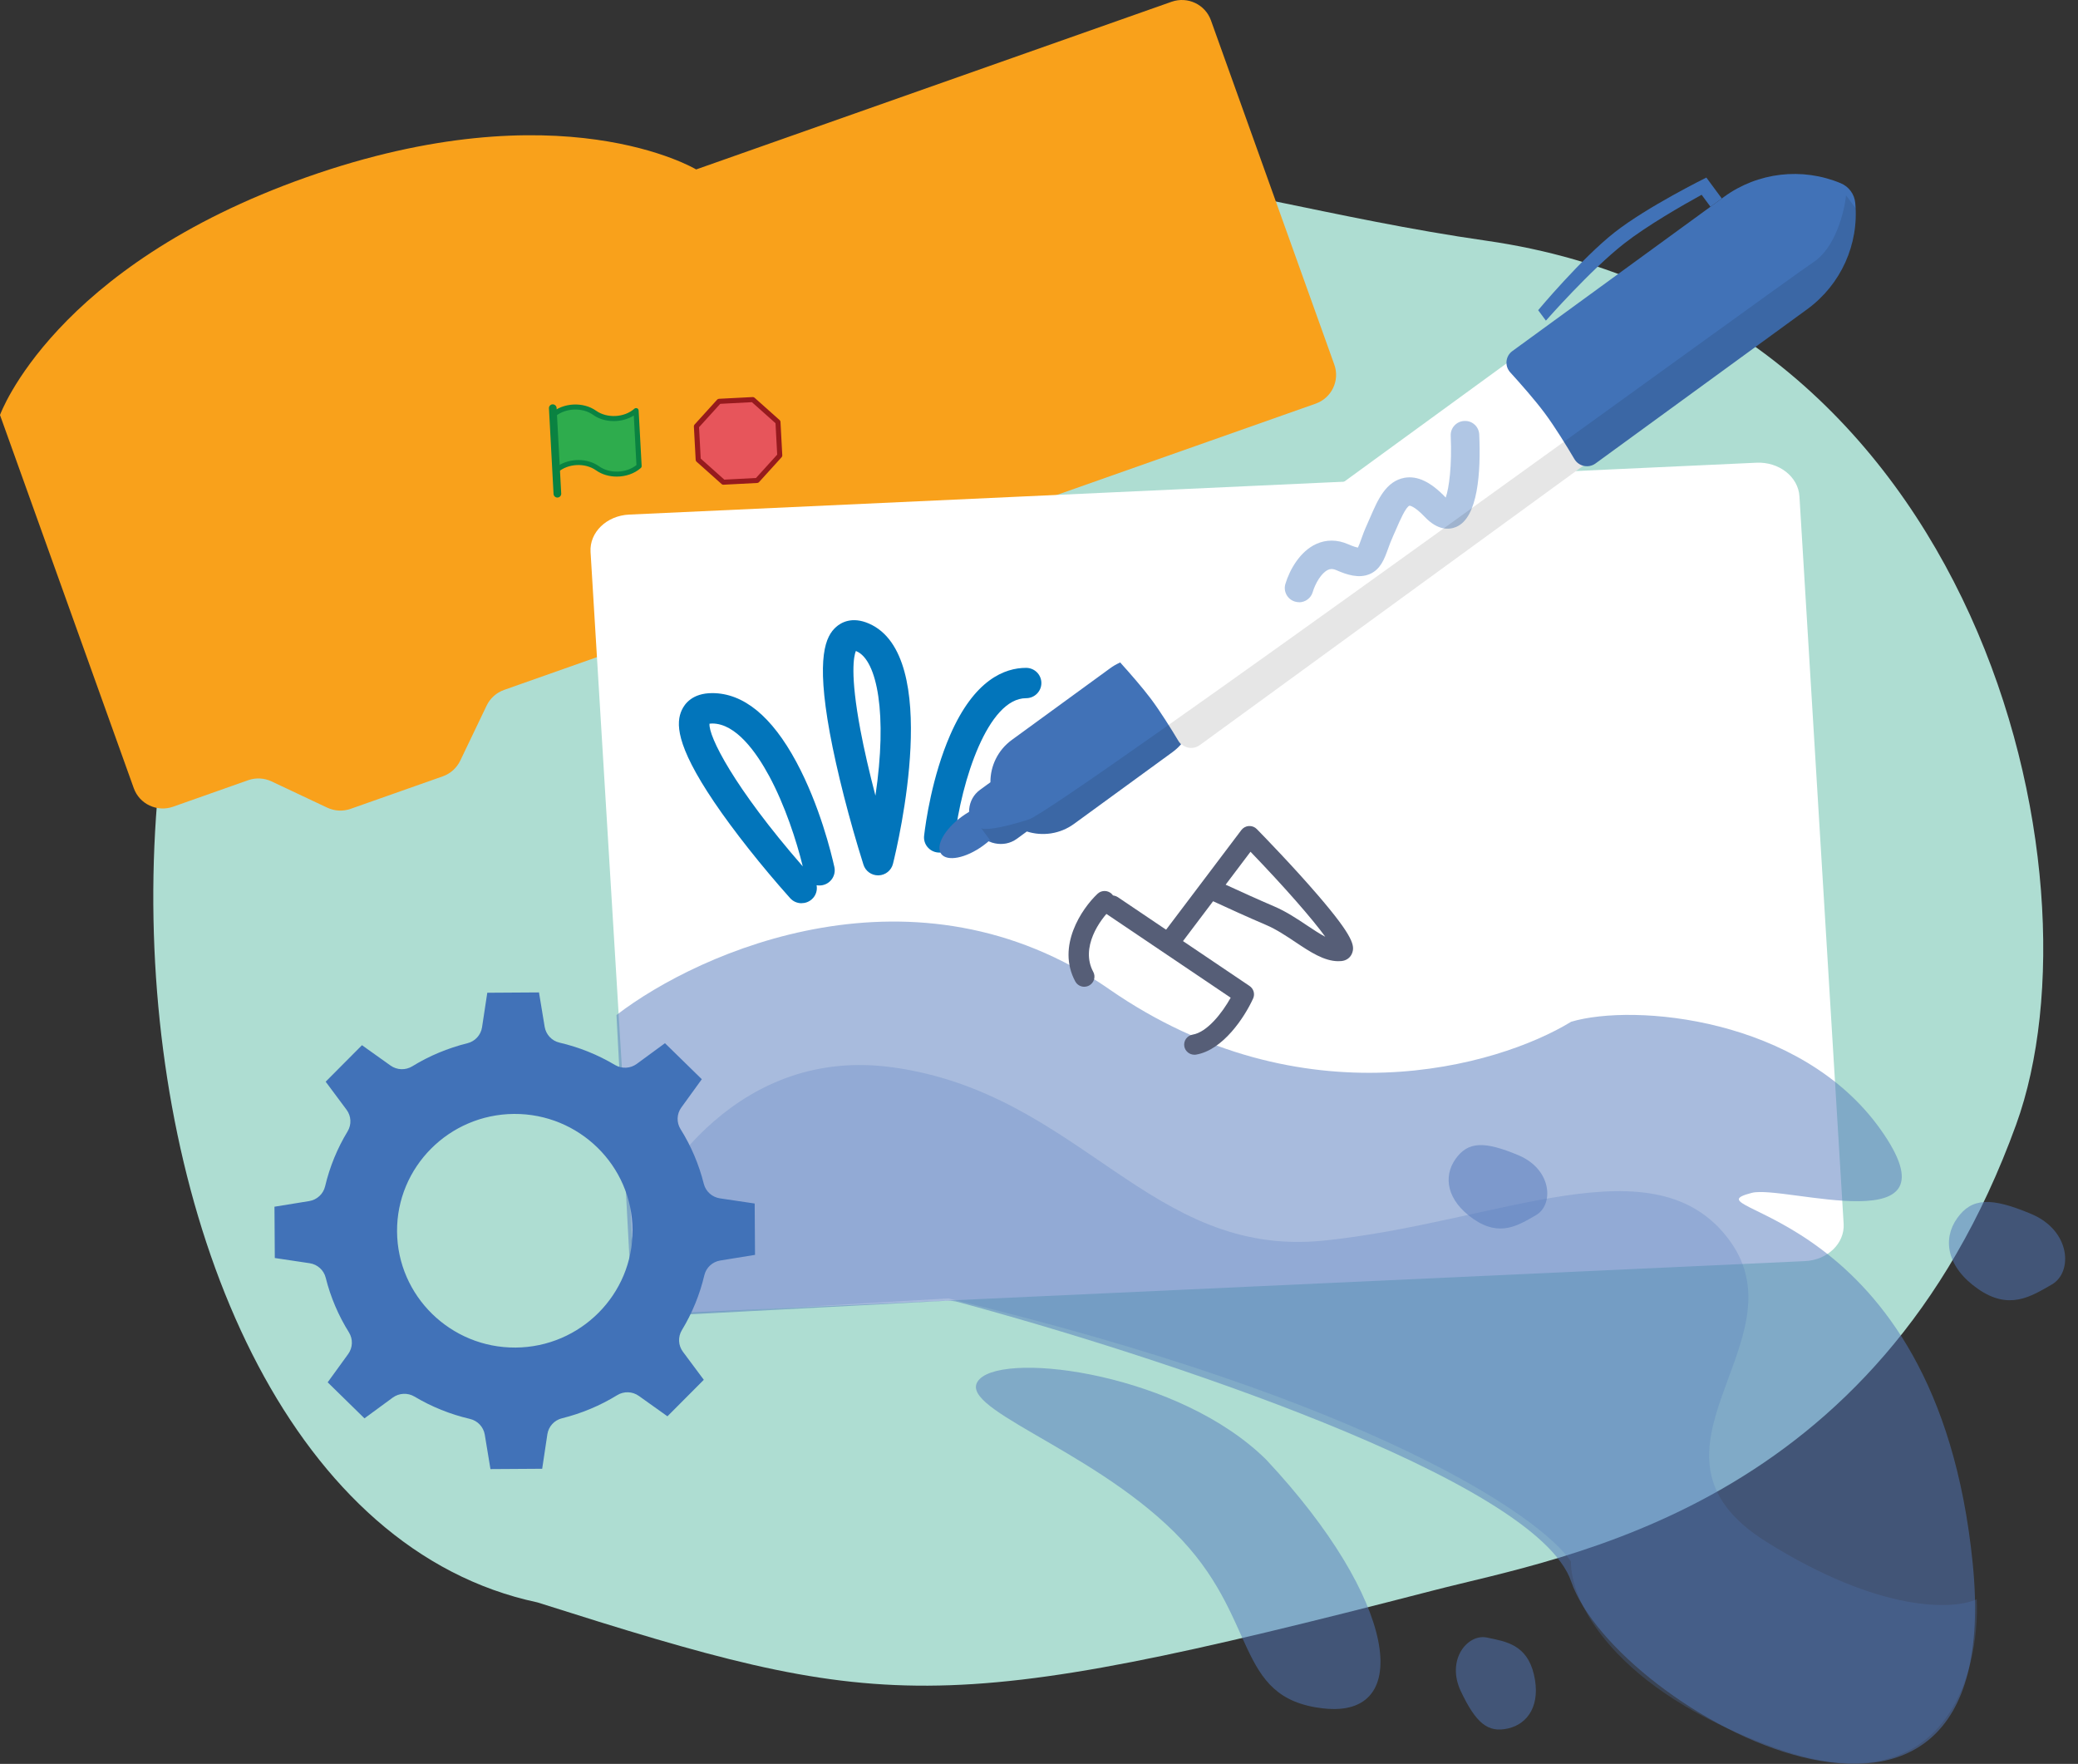
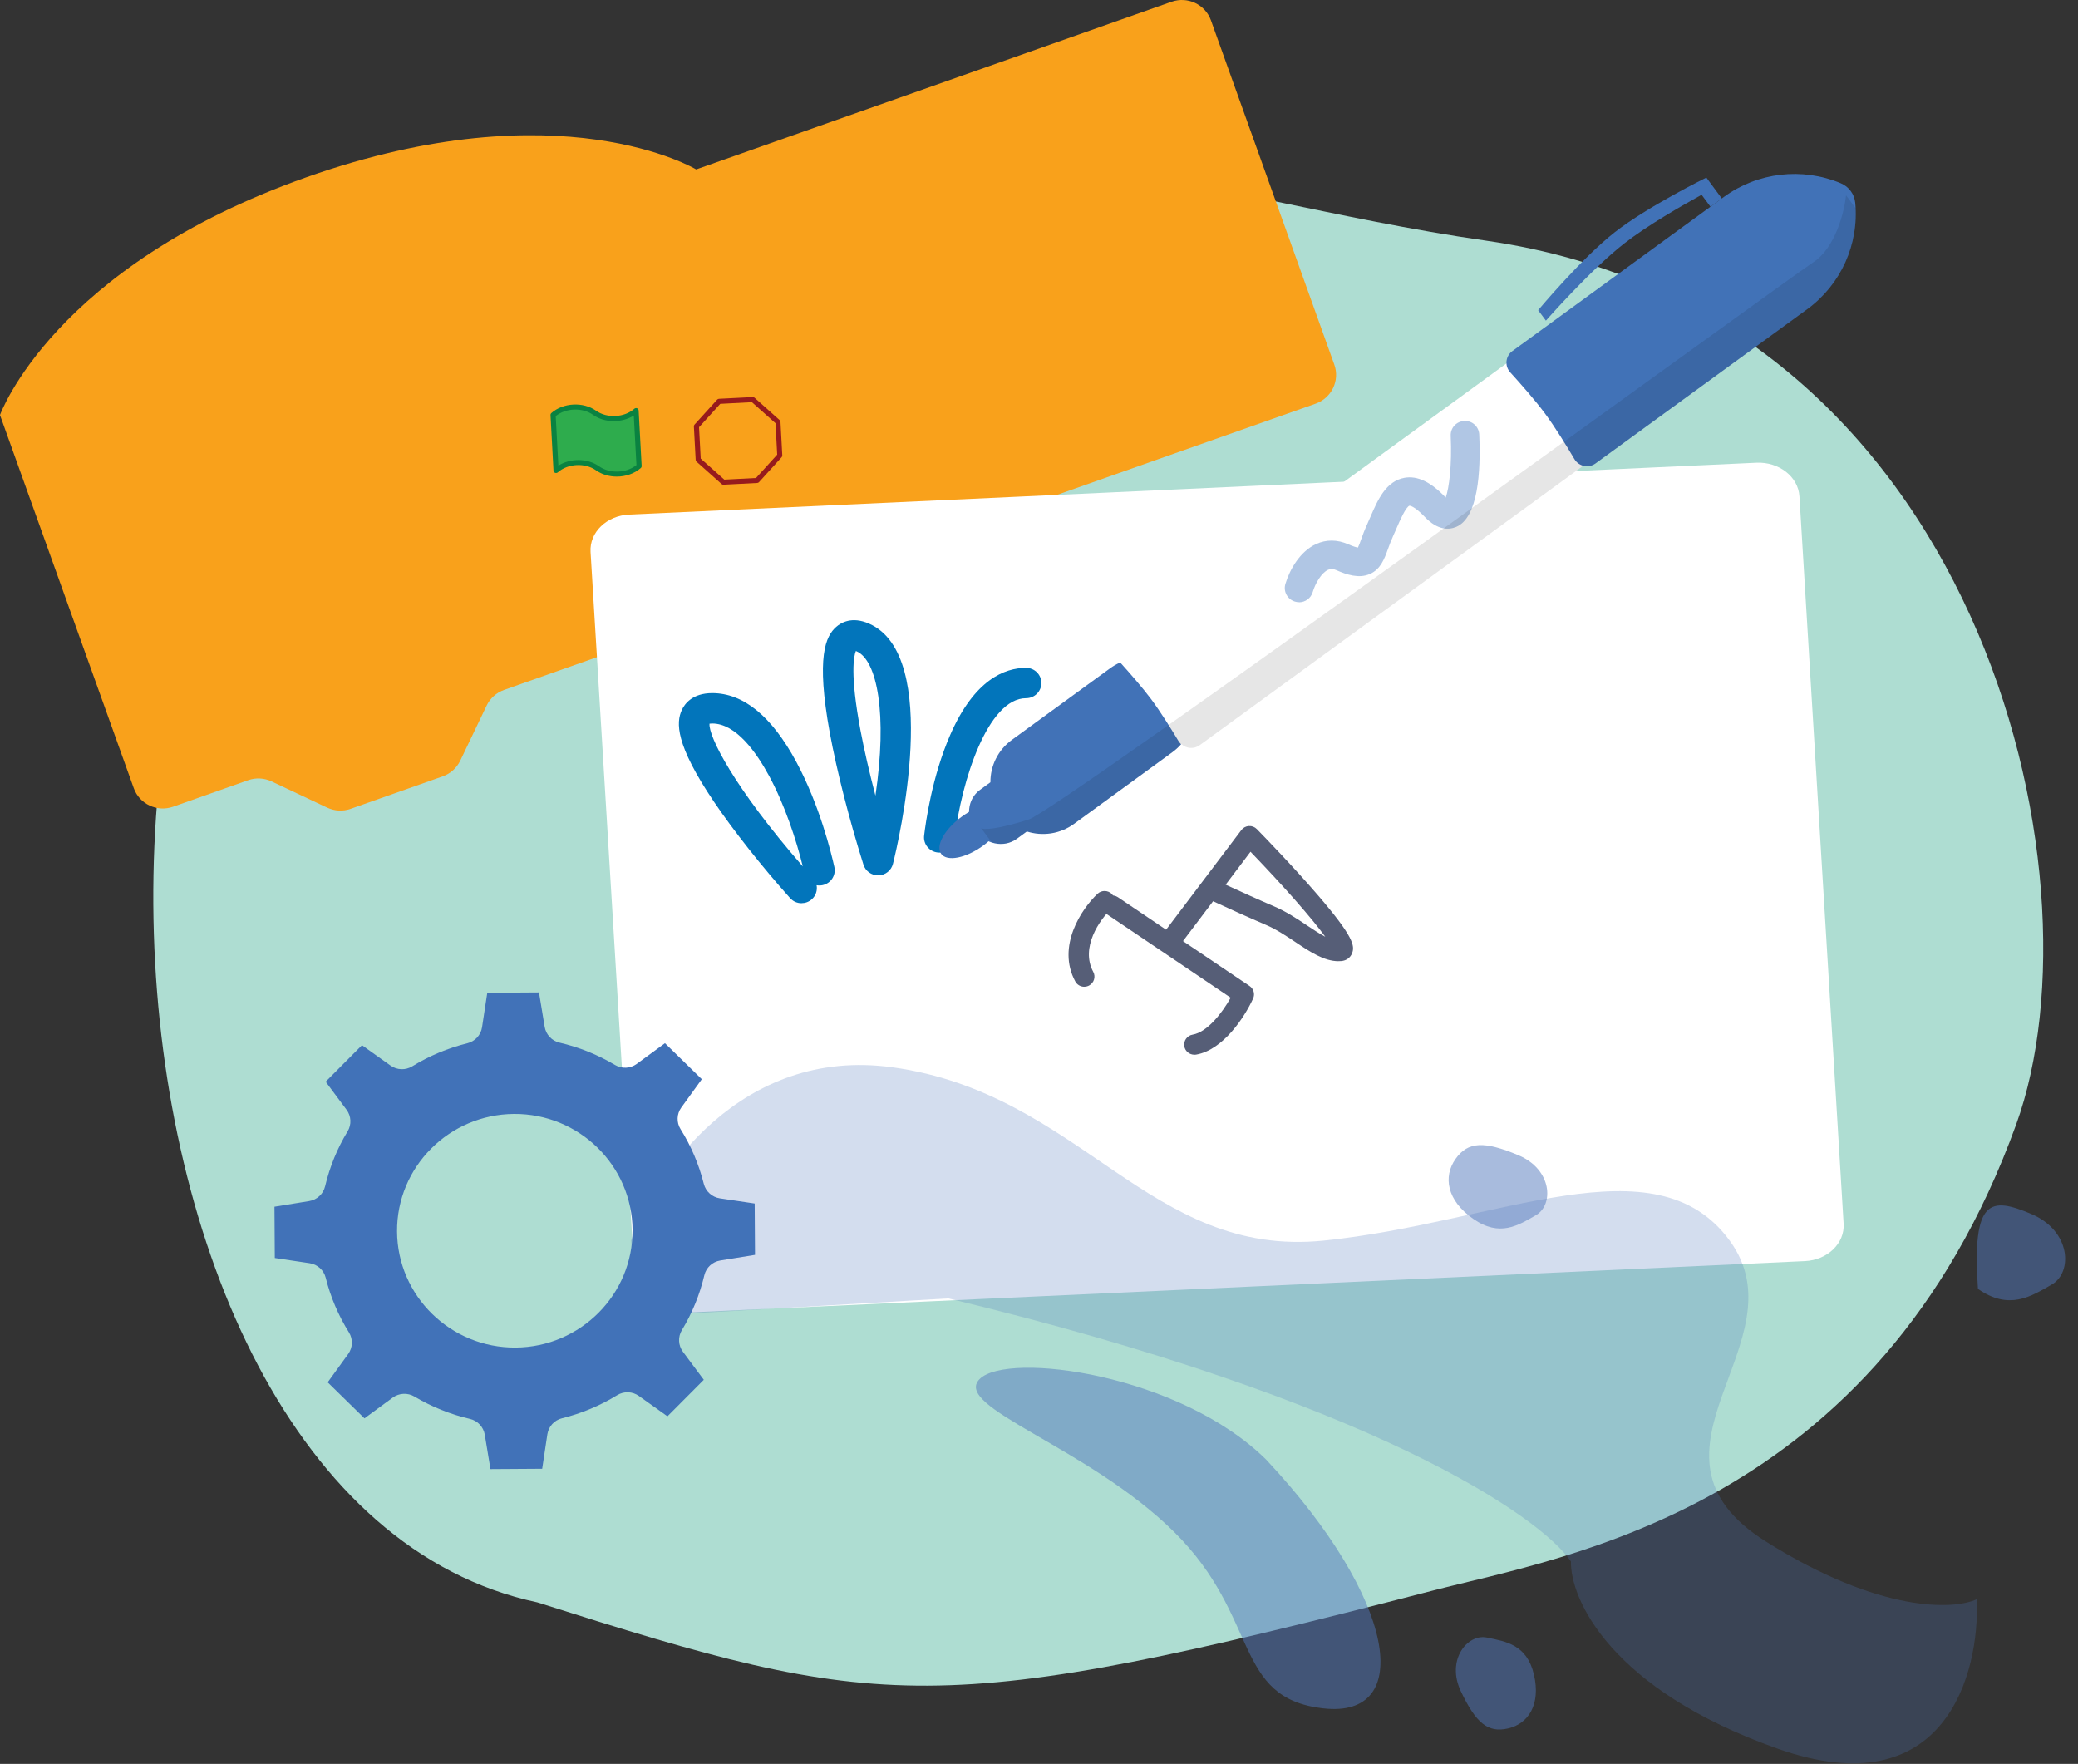
<svg xmlns="http://www.w3.org/2000/svg" width="119" height="101" viewBox="0 0 119 101" fill="none">
  <rect x="0" y="0" width="119" height="101" fill="#333333" stroke="none" />
  <path d="M30.774 91.753C50.51 98.014 53.57 98.437 82.075 91.071C89.651 89.112 107.48 86.402 115.459 64.39C120.661 50.039 113.329 17.827 85.109 13.782C67.626 11.278 56.302 5.001 28.543 13.347C0.784 21.691 2.94 85.845 30.774 91.753Z" fill="#AEDDD2" />
  <path fill-rule="evenodd" clip-rule="evenodd" d="M0 23.764C0.009 23.741 3.058 15.263 17.57 10.142C32.085 5.023 39.843 9.689 39.867 9.702L67.093 0.101C68.012 -0.222 69.018 0.254 69.346 1.163L76.412 20.879C76.738 21.788 76.26 22.789 75.342 23.114L29.843 39.16L28.871 39.504C28.43 39.659 28.07 39.981 27.869 40.4L26.355 43.559C26.153 43.977 25.794 44.3 25.352 44.455L20.084 46.313C19.643 46.469 19.159 46.445 18.738 46.246L15.553 44.744C15.131 44.544 14.647 44.521 14.206 44.676L13.234 45.02L9.911 46.193C8.994 46.515 7.985 46.042 7.66 45.13L0 23.764Z" fill="#F9A11B" />
  <path fill-rule="evenodd" clip-rule="evenodd" d="M31.676 23.759C32.303 23.205 33.368 23.15 34.053 23.636C34.736 24.123 35.803 24.067 36.43 23.513L36.601 26.693C35.972 27.247 34.907 27.305 34.224 26.816C33.541 26.33 32.477 26.385 31.847 26.939L31.676 23.759Z" fill="#2EAC4D" />
  <path d="M35.319 27.29C34.895 27.29 34.473 27.173 34.136 26.933C33.505 26.485 32.522 26.536 31.942 27.048C31.899 27.084 31.839 27.094 31.787 27.073C31.736 27.052 31.702 27.003 31.697 26.948L31.526 23.768C31.524 23.723 31.541 23.681 31.575 23.651C32.25 23.054 33.4 22.995 34.134 23.517C34.766 23.965 35.749 23.915 36.329 23.403C36.372 23.366 36.43 23.356 36.483 23.377C36.535 23.398 36.569 23.447 36.573 23.502L36.745 26.682C36.747 26.727 36.73 26.769 36.696 26.799C36.329 27.124 35.822 27.29 35.319 27.29ZM33.124 26.342C33.548 26.342 33.969 26.459 34.306 26.699C34.918 27.135 35.862 27.099 36.447 26.629L36.295 23.793C35.61 24.225 34.623 24.225 33.965 23.755C33.353 23.32 32.408 23.356 31.824 23.825L31.976 26.661C32.31 26.451 32.719 26.342 33.124 26.342Z" fill="#0A8241" />
-   <path d="M31.918 28.49C31.802 28.49 31.706 28.401 31.7 28.284L31.436 23.381C31.43 23.262 31.522 23.158 31.644 23.152C31.757 23.148 31.869 23.237 31.875 23.358L32.139 28.26C32.145 28.379 32.053 28.483 31.931 28.49C31.927 28.49 31.922 28.49 31.918 28.49Z" fill="#0A8241" />
-   <path fill-rule="evenodd" clip-rule="evenodd" d="M41.178 22.982L39.882 24.409L39.985 26.328L41.426 27.613L43.36 27.513L44.655 26.085L44.553 24.167L43.111 22.882L41.178 22.982Z" fill="#E7555B" />
  <path d="M41.426 27.757C41.389 27.757 41.355 27.744 41.327 27.719L39.886 26.434C39.858 26.408 39.839 26.372 39.839 26.334L39.736 24.416C39.736 24.378 39.747 24.339 39.773 24.312L41.068 22.884C41.094 22.857 41.13 22.838 41.169 22.835L43.103 22.736C43.141 22.736 43.18 22.746 43.208 22.772L44.649 24.057C44.677 24.082 44.696 24.118 44.696 24.157L44.799 26.075C44.799 26.113 44.788 26.151 44.762 26.179L43.467 27.606C43.441 27.634 43.405 27.653 43.366 27.655L41.432 27.755C41.432 27.755 41.428 27.755 41.424 27.755L41.426 27.757ZM40.128 26.259L41.479 27.464L43.293 27.37L44.507 26.032L44.411 24.233L43.06 23.029L41.246 23.124L40.032 24.462L40.128 26.262V26.259Z" fill="#961A1D" />
  <path d="M36.032 29.465L100.589 26.495C101.878 26.436 102.979 27.298 103.048 28.42L105.579 70.072C105.647 71.193 104.658 72.151 103.367 72.211L38.809 75.18C37.52 75.24 36.419 74.377 36.351 73.256L33.819 31.604C33.751 30.482 34.74 29.524 36.032 29.465Z" fill="white" />
  <g opacity="0.5">
-     <path d="M117.507 73.547C116.312 74.233 115.065 75.053 113.271 73.802C111.474 72.55 111.234 70.949 112.076 69.761C112.915 68.576 114.018 68.544 116.312 69.507C118.607 70.467 118.704 72.859 117.507 73.547Z" fill="#5178BB" />
+     <path d="M117.507 73.547C116.312 74.233 115.065 75.053 113.271 73.802C112.915 68.576 114.018 68.544 116.312 69.507C118.607 70.467 118.704 72.859 117.507 73.547Z" fill="#5178BB" />
  </g>
  <g opacity="0.5">
    <path d="M85.143 93.766C86.241 93.993 87.441 94.168 87.843 95.888C88.246 97.609 87.516 98.707 86.361 98.972C85.205 99.238 84.524 98.665 83.661 96.85C82.798 95.037 84.046 93.539 85.143 93.766Z" fill="#5178BB" />
  </g>
  <g opacity="0.5">
    <path d="M87.965 69.577C86.95 70.161 85.892 70.856 84.368 69.793C82.843 68.731 82.64 67.37 83.353 66.363C84.066 65.356 85.002 65.331 86.95 66.146C88.899 66.962 88.98 68.993 87.965 69.577Z" fill="#5178BB" />
  </g>
  <g opacity="0.5">
-     <path d="M63.521 56.641C52.454 48.977 40.098 54.434 35.303 58.121L36.13 73.611C36.184 74.617 37.051 75.391 38.066 75.337L54.172 74.484C54.413 74.471 54.651 74.494 54.885 74.558C65.969 77.544 87.963 84.681 89.974 90.552C92.512 97.968 115.042 110.292 112.971 89.526C110.9 68.761 96.148 69.394 100.317 68.304C102.157 67.824 112.395 71.272 107.679 64.653C103.127 58.266 93.576 57.435 89.974 58.506C85.768 61.078 74.588 64.307 63.521 56.643V56.641Z" fill="#5178BB" />
-   </g>
+     </g>
  <g opacity="0.25">
    <path d="M51.086 61.112C42.437 59.925 37.514 67.236 36.132 71.038L36.483 73.689C36.61 74.638 37.454 75.329 38.417 75.274L54.307 74.347C78.599 80.189 88.201 86.823 89.963 89.408C89.925 91.576 92.242 96.755 101.812 100.132C111.382 103.51 113.391 95.835 113.2 91.574C111.896 92.184 107.656 92.373 101.122 88.265C92.955 83.131 103.309 76.856 99.052 71.036C94.797 65.216 85.824 70.01 75.817 71.036C65.81 72.062 61.9 62.593 51.086 61.11V61.112Z" fill="#5178BB" />
  </g>
  <g opacity="0.5">
    <path d="M75.787 97.826C70.584 97.229 72.194 92.63 67.249 87.73C62.307 82.831 54.486 80.569 56.103 78.963C57.72 77.359 67.575 78.689 72.519 83.588C80.036 91.621 80.991 98.42 75.787 97.823V97.826Z" fill="#5178BB" />
  </g>
  <path d="M68.397 60.394C68.117 60.394 67.87 60.194 67.821 59.912C67.768 59.596 67.982 59.296 68.299 59.243C69.132 59.103 69.988 58.005 70.477 57.129L63.363 52.333C63.095 52.153 63.026 51.794 63.209 51.528C63.391 51.263 63.752 51.195 64.02 51.375L71.558 56.458C71.793 56.617 71.879 56.919 71.761 57.176C71.273 58.247 70.035 60.129 68.493 60.388C68.461 60.394 68.427 60.396 68.395 60.396L68.397 60.394Z" fill="#565E77" />
  <path d="M76.65 55.039C75.826 55.039 75.027 54.506 74.183 53.943C73.644 53.584 73.087 53.212 72.509 52.966C71.485 52.529 70.243 51.964 69.47 51.605L67.489 54.228C67.296 54.485 66.93 54.536 66.671 54.345C66.412 54.154 66.361 53.79 66.553 53.533L68.821 50.532L71.087 47.531C71.19 47.395 71.346 47.31 71.517 47.299C71.689 47.288 71.856 47.352 71.973 47.473C72.442 47.953 74.085 49.646 75.485 51.275C77.539 53.665 77.584 54.168 77.432 54.576C77.335 54.835 77.104 55.005 76.815 55.031C76.76 55.035 76.706 55.037 76.65 55.037V55.039ZM70.188 50.657C70.956 51.012 72.053 51.509 72.971 51.902C73.65 52.191 74.28 52.611 74.837 52.983C75.207 53.23 75.567 53.469 75.894 53.639C75.156 52.616 73.532 50.763 71.612 48.771L70.188 50.657Z" fill="#565E77" />
  <path d="M62.093 56.503C61.885 56.503 61.681 56.392 61.577 56.197C60.495 54.194 61.938 52.038 62.853 51.178C63.086 50.957 63.457 50.967 63.679 51.199C63.902 51.43 63.892 51.798 63.658 52.019C62.966 52.669 61.859 54.264 62.607 55.649C62.759 55.931 62.652 56.282 62.367 56.433C62.279 56.479 62.185 56.501 62.09 56.501L62.093 56.503Z" fill="#565E77" />
  <path d="M45.901 51.719C45.659 51.719 45.419 51.621 45.246 51.426C43.632 49.621 42.006 47.567 40.901 45.931C38.648 42.598 38.723 41.364 39.042 40.663C39.207 40.3 39.653 39.688 40.788 39.688C42.576 39.688 44.195 41.014 45.602 43.626C46.942 46.116 47.608 48.864 47.782 49.648C47.884 50.118 47.584 50.581 47.113 50.683C46.996 50.708 46.878 50.708 46.764 50.689C46.818 50.98 46.724 51.29 46.484 51.498C46.317 51.645 46.109 51.717 45.901 51.717V51.719ZM40.631 41.441C40.565 42.144 42.008 45.062 45.972 49.61C45.612 48.13 44.948 46.109 44.053 44.446C43.312 43.07 42.143 41.428 40.788 41.428C40.717 41.428 40.666 41.432 40.631 41.438V41.441Z" fill="#0275BB" />
  <path d="M50.285 50.124C49.904 50.124 49.563 49.878 49.448 49.514C48.636 46.944 47.917 44.121 47.52 41.965C46.718 37.585 47.291 36.423 47.882 35.899C48.169 35.644 48.795 35.283 49.763 35.706C53.968 37.541 51.439 48.248 51.137 49.463C51.043 49.842 50.707 50.111 50.313 50.124C50.304 50.124 50.296 50.124 50.285 50.124ZM49.011 37.277C48.897 37.56 48.668 38.59 49.276 41.817C49.486 42.93 49.784 44.223 50.133 45.559C50.825 40.916 50.242 37.813 49.056 37.294C49.039 37.288 49.026 37.282 49.011 37.277Z" fill="#0275BB" />
  <path d="M53.792 48.82C53.758 48.82 53.726 48.82 53.692 48.813C53.21 48.758 52.865 48.327 52.921 47.851C53.009 47.101 53.373 44.468 54.416 42.08C55.801 38.907 57.542 38.242 58.761 38.242C59.245 38.242 59.636 38.63 59.636 39.111C59.636 39.59 59.245 39.979 58.761 39.979C56.578 39.979 55.052 44.699 54.664 48.049C54.613 48.493 54.234 48.82 53.795 48.82H53.792Z" fill="#0275BB" />
  <path d="M56.3 48.422C57.286 47.703 57.811 46.75 57.472 46.292C57.134 45.835 56.059 46.046 55.073 46.765C54.086 47.483 53.561 48.437 53.9 48.895C54.238 49.352 55.313 49.141 56.3 48.422Z" fill="#4172B7" />
  <path fill-rule="evenodd" clip-rule="evenodd" d="M55.859 47.571C55.309 46.83 55.371 45.774 56.12 45.228L56.718 44.792C56.712 43.868 57.138 42.955 57.945 42.367L63.577 38.263C64.915 37.288 66.798 37.575 67.781 38.902C68.763 40.23 68.477 42.097 67.136 43.072L61.504 47.176C60.697 47.764 59.69 47.894 58.804 47.611L58.23 48.03C57.47 48.584 56.42 48.323 55.861 47.569L55.859 47.571Z" fill="#4172B7" />
  <path d="M64.335 36.789C63.941 37.075 63.885 37.641 64.213 38.004C64.718 38.565 65.425 39.372 65.909 40.017C66.442 40.729 67.07 41.736 67.487 42.43C67.738 42.847 68.297 42.964 68.693 42.677L91.094 26.357C92.733 25.163 93.086 22.878 91.882 21.253C90.679 19.628 88.375 19.277 86.737 20.471L64.337 36.789H64.335Z" fill="white" />
  <path d="M86.606 20.104C86.21 20.393 86.156 20.96 86.486 21.321C87.062 21.954 87.914 22.916 88.484 23.687C89.053 24.456 89.726 25.55 90.161 26.287C90.409 26.708 90.972 26.827 91.368 26.538L103.489 17.708C105.425 16.297 106.47 13.982 106.243 11.611C106.196 11.117 105.877 10.685 105.414 10.492C103.202 9.568 100.66 9.863 98.726 11.274L86.606 20.104Z" fill="#4172B7" />
  <path fill-rule="evenodd" clip-rule="evenodd" d="M98.602 11.365L97.938 10.467L97.718 10.167C97.718 10.167 94.334 11.835 92.458 13.309C90.552 14.806 88.085 17.761 88.085 17.761L88.529 18.36C88.529 18.36 91.083 15.45 93.011 13.944C94.33 12.912 96.373 11.743 97.446 11.153L97.953 11.839L98.604 11.365H98.602Z" fill="#4172B7" />
  <g opacity="0.5">
    <path d="M74.393 34.482C74.316 34.482 74.237 34.471 74.16 34.448C73.727 34.321 73.481 33.868 73.609 33.439C73.858 32.608 74.451 31.572 75.37 31.151C75.948 30.886 76.58 30.89 77.201 31.162C77.501 31.294 77.674 31.338 77.764 31.355C77.822 31.241 77.897 31.035 77.952 30.875C78.042 30.625 78.145 30.34 78.293 30.021C78.357 29.883 78.419 29.739 78.481 29.592C78.897 28.632 79.366 27.547 80.434 27.358C81.173 27.228 81.942 27.596 82.785 28.483C82.785 28.483 82.79 28.488 82.792 28.49C82.983 27.95 83.154 26.659 83.077 24.949C83.058 24.501 83.406 24.123 83.858 24.104C84.314 24.08 84.691 24.431 84.711 24.879C84.805 27.001 84.653 29.643 83.389 30.172C82.983 30.342 82.338 30.382 81.593 29.599C80.982 28.955 80.719 28.955 80.717 28.957C80.505 29.025 80.152 29.841 79.982 30.234C79.914 30.391 79.845 30.548 79.777 30.699C79.659 30.956 79.571 31.196 79.488 31.427C79.278 32.007 79.062 32.606 78.434 32.874C77.813 33.137 77.126 32.91 76.535 32.651C76.295 32.547 76.156 32.581 76.051 32.63C75.674 32.802 75.323 33.403 75.173 33.908C75.068 34.261 74.742 34.488 74.389 34.488L74.393 34.482Z" fill="#628EC9" />
  </g>
  <path d="M43.22 68.914L41.224 68.617C40.777 68.549 40.415 68.222 40.304 67.786C40.025 66.675 39.578 65.62 38.972 64.653C38.734 64.271 38.751 63.784 39.015 63.419L40.19 61.796L38.081 59.734L36.462 60.921C36.098 61.187 35.608 61.212 35.218 60.98C34.235 60.394 33.166 59.963 32.042 59.702C31.601 59.6 31.267 59.243 31.192 58.799L30.866 56.826L27.905 56.845L27.605 58.822C27.537 59.266 27.207 59.627 26.768 59.736C25.648 60.014 24.584 60.458 23.609 61.057C23.224 61.293 22.733 61.276 22.365 61.014L20.729 59.848L18.65 61.938L19.847 63.546C20.116 63.907 20.14 64.394 19.907 64.781C19.316 65.755 18.881 66.815 18.617 67.931C18.513 68.368 18.155 68.7 17.707 68.774L15.718 69.097L15.737 72.034L17.731 72.332C18.178 72.398 18.543 72.725 18.652 73.162C18.93 74.275 19.38 75.329 19.984 76.295C20.221 76.678 20.204 77.164 19.941 77.529L18.765 79.152L20.872 81.215L22.491 80.027C22.855 79.762 23.346 79.736 23.735 79.968C24.718 80.554 25.787 80.985 26.911 81.247C27.352 81.349 27.686 81.706 27.761 82.147L28.087 84.121L31.049 84.102L31.346 82.124C31.415 81.68 31.744 81.319 32.183 81.211C33.306 80.932 34.368 80.488 35.342 79.889C35.727 79.651 36.218 79.668 36.586 79.932L38.222 81.098L40.304 79.008L39.107 77.4C38.839 77.039 38.815 76.552 39.047 76.168C39.638 75.193 40.072 74.133 40.336 73.018C40.441 72.58 40.8 72.249 41.246 72.177L43.237 71.854L43.218 68.916L43.22 68.914ZM29.526 77.162C25.808 77.188 22.763 74.207 22.738 70.518C22.712 66.83 25.716 63.81 29.436 63.784C33.154 63.759 36.201 66.739 36.224 70.428C36.25 74.116 33.243 77.136 29.526 77.162Z" fill="#4172B8" />
  <g opacity="0.1">
    <path d="M61.512 47.169L67.144 43.066C67.333 42.928 67.5 42.77 67.645 42.602C67.93 42.866 68.371 42.91 68.701 42.67L90.681 26.659C90.912 26.718 91.169 26.684 91.379 26.531L103.499 17.701C105.343 16.357 106.377 14.192 106.275 11.939L105.718 11.187C105.621 12.117 105.114 14.184 103.846 15.014C102.262 16.051 60.647 46.367 58.919 46.921C57.191 47.475 56.283 47.55 56.172 47.399L56.784 48.225C57.266 48.386 57.801 48.342 58.24 48.023L58.814 47.605C59.701 47.887 60.707 47.758 61.514 47.169H61.512Z" fill="black" />
  </g>
</svg>